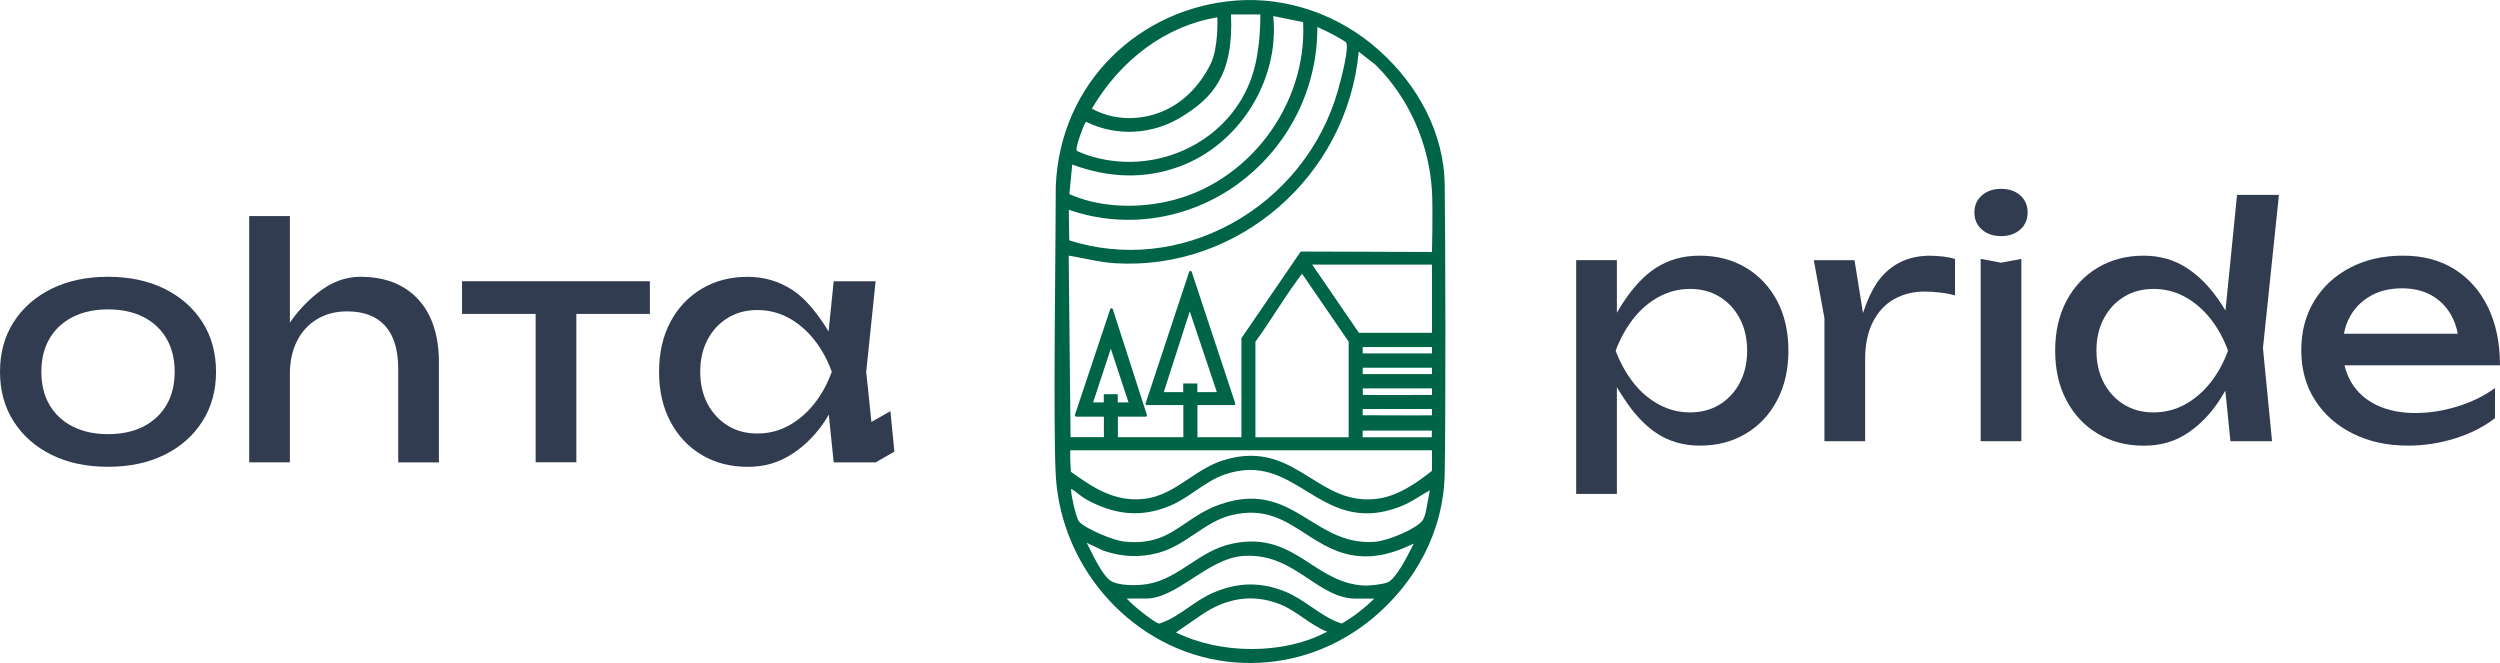
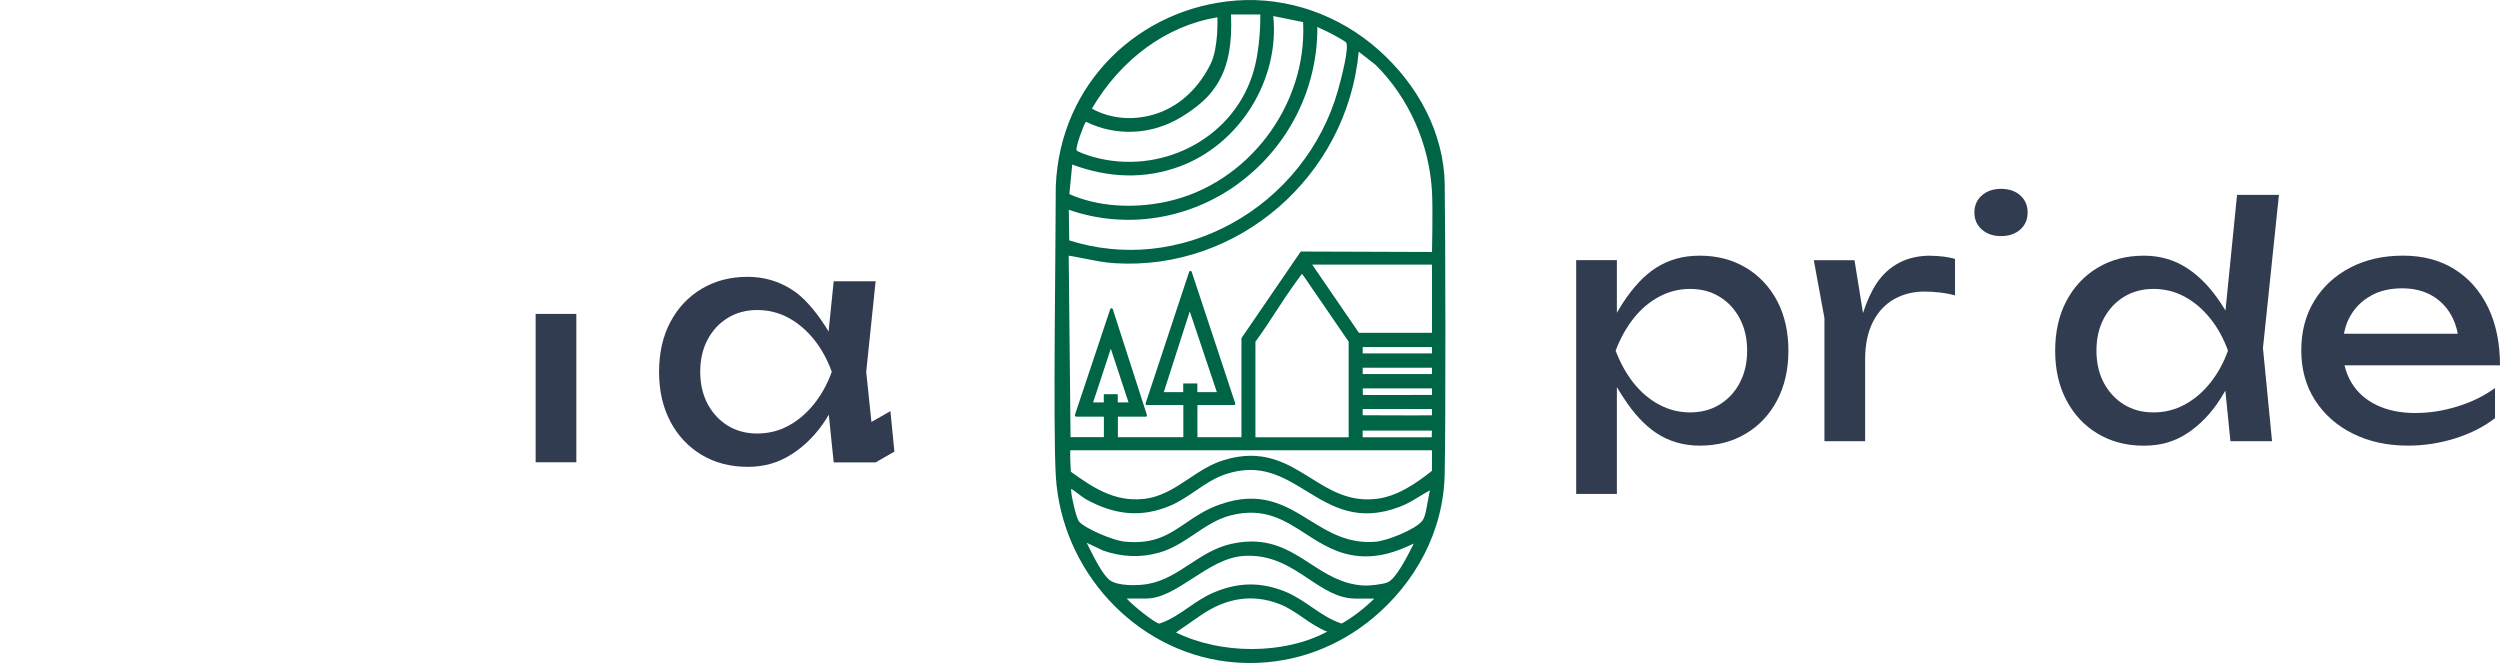
<svg xmlns="http://www.w3.org/2000/svg" width="181" height="48" viewBox="0 0 181 48" fill="none">
  <g clip-path="url(#clip0_8_9)">
    <path d="M104.601 13.401C104.546 9.646 102.686 6.184 99.832 3.634C96.966 1.071 93.201 -0.242 89.487 0.039C82.552 0.562 76.729 5.946 76.438 13.505C76.444 17.094 76.233 30.864 76.438 34.426C76.831 41.296 82.156 47.089 88.829 47.899C89.394 47.967 89.957 48 90.516 48C93.741 48 96.844 46.873 99.401 44.745C102.424 42.227 104.54 38.511 104.597 34.22C104.674 30.632 104.652 17.113 104.597 13.398L104.601 13.401ZM88.138 1.251C88.138 1.251 88.241 3.438 87.643 4.643C86.85 6.237 85.569 7.585 83.824 8.196C82.2 8.764 80.468 8.643 79.052 7.866C81.165 4.261 84.469 1.858 88.138 1.251ZM78.621 8.816C80.839 9.9 83.424 9.767 85.553 8.457C87.729 7.118 89.334 5.479 89.123 1.045H91.245C91.245 1.045 91.312 3.458 90.679 5.417C89.148 10.162 83.92 12.715 79.123 11.354C78.697 11.233 78.01 10.985 77.943 10.886C77.86 10.681 78.419 9.107 78.618 8.816H78.621ZM77.63 11.912C80.318 12.914 82.929 12.963 85.393 12.056C89.752 10.452 92.651 5.786 92.184 1.162L94.345 1.6C94.652 7.644 90.321 13.349 84.453 14.602C81.957 15.138 79.397 14.935 77.422 14.054L77.63 11.912ZM89.714 13.244C93.297 10.599 95.406 6.387 95.374 1.953C95.511 2.021 95.703 2.109 95.914 2.204C96.445 2.446 97.224 2.893 97.429 3.043C97.752 3.285 97.065 5.851 96.854 6.593C95.697 10.651 92.894 14.145 89.164 16.186C85.47 18.204 81.299 18.635 77.413 17.404L77.381 15.187C81.519 16.627 86.122 15.905 89.72 13.247L89.714 13.244ZM96.013 45.77C92.932 47.393 88.391 47.393 85.141 45.789L86.965 44.529C88.813 43.265 90.711 42.994 92.616 43.726C93.242 43.964 93.808 44.353 94.351 44.728C94.898 45.104 95.463 45.492 96.103 45.74C96.103 45.74 96.103 45.744 96.103 45.747C96.077 45.747 96.048 45.757 96.016 45.773L96.013 45.77ZM97.135 45.146C96.333 44.888 95.633 44.408 94.955 43.944C94.367 43.543 93.76 43.125 93.082 42.847C91.302 42.116 89.634 42.139 87.832 42.916C87.192 43.19 86.62 43.585 86.064 43.967C85.399 44.428 84.709 44.901 83.936 45.149H83.932C83.674 45.149 82.053 43.883 81.574 43.334H82.977C84.092 43.334 85.182 42.629 86.336 41.881C87.502 41.127 88.704 40.343 90.014 40.251C92.041 40.111 93.424 41.032 94.763 41.923C95.853 42.648 96.879 43.337 98.145 43.337H99.503C98.717 44.098 97.94 44.692 97.132 45.149L97.135 45.146ZM102.293 39.484C101.862 40.336 101.06 41.926 100.449 42.168C100.091 42.309 99.136 42.42 98.707 42.39C97.148 42.295 95.994 41.544 94.875 40.816C93.658 40.023 92.405 39.206 90.612 39.206C90.161 39.206 89.672 39.259 89.145 39.376C87.991 39.631 87.049 40.248 86.138 40.846C85.176 41.476 84.265 42.07 83.124 42.276C82.328 42.42 80.893 42.429 80.34 41.998C79.822 41.593 79.254 40.451 78.838 39.618C78.781 39.507 78.729 39.399 78.678 39.298L79.864 39.86C81.232 40.333 82.545 40.385 83.875 40.023C84.869 39.752 85.7 39.194 86.502 38.655C87.314 38.109 88.157 37.541 89.151 37.3C91.532 36.715 92.99 37.652 94.53 38.648C95.665 39.38 96.835 40.134 98.413 40.261C99.826 40.376 101.024 39.987 102.357 39.353C102.335 39.396 102.312 39.442 102.287 39.491L102.293 39.484ZM103.373 36.264C103.284 36.823 103.178 37.46 102.968 37.714C102.431 38.361 100.424 39.148 99.609 39.22C97.611 39.396 96.192 38.518 94.821 37.669C93.073 36.584 91.264 35.465 88.276 36.539C87.285 36.895 86.556 37.388 85.853 37.868C84.61 38.71 83.533 39.442 81.363 39.206C80.637 39.128 78.627 38.318 78.122 37.76C77.93 37.544 77.553 35.915 77.553 35.54C77.553 35.523 77.553 35.504 77.553 35.484C77.553 35.461 77.55 35.419 77.553 35.393C77.553 35.393 77.56 35.393 77.563 35.396C77.643 35.432 77.844 35.582 78.036 35.729C78.253 35.895 78.48 36.065 78.637 36.154C80.746 37.316 82.67 37.466 84.69 36.627C85.364 36.346 85.968 35.935 86.553 35.536C87.231 35.076 87.931 34.596 88.736 34.331C91.242 33.502 92.871 34.501 94.597 35.559C96.435 36.686 98.337 37.848 101.366 36.682C101.891 36.48 102.332 36.209 102.76 35.948C103.006 35.798 103.255 35.644 103.527 35.5C103.473 35.719 103.428 35.987 103.383 36.268L103.373 36.264ZM103.674 34.087C102.514 35.011 101.127 35.967 99.593 36.124C97.643 36.327 96.301 35.487 94.879 34.599C93.181 33.541 91.427 32.444 88.599 33.313C87.659 33.6 86.853 34.136 86.074 34.655C85.038 35.344 84.057 35.993 82.782 36.124C80.65 36.346 79.075 35.262 77.531 34.152C77.531 34.129 77.464 33.251 77.486 32.598H103.674V34.083V34.087ZM79.915 28.542V29.133H79.142L80.423 25.247L81.705 29.133H80.925V28.542H79.915ZM85.665 27.765C85.661 27.876 85.658 28.137 85.665 28.245C85.665 28.297 85.665 28.346 85.665 28.389H84.258L86.138 22.544L88.1 28.389H86.687V27.765H85.665ZM103.671 30.067C102.763 30.08 101.833 30.077 100.935 30.07C100.465 30.07 99.992 30.067 99.522 30.067C99.235 30.067 98.947 30.067 98.659 30.067V29.61H103.674V30.064L103.671 30.067ZM103.671 31.177L103.658 31.66H98.656V31.177H103.667H103.671ZM98.659 25.587V25.13H103.674V25.587H98.659ZM103.674 26.625V27.082H98.659V26.625H103.674ZM98.385 24.095L95.003 19.158H103.674V24.095H98.385ZM97.643 24.738V31.657H90.893V24.741C91.414 24.029 91.906 23.275 92.382 22.547C92.871 21.802 93.373 21.032 93.907 20.307C93.926 20.281 93.952 20.245 93.981 20.203C94.118 19.997 94.217 19.873 94.278 19.83L97.646 24.741L97.643 24.738ZM98.669 28.591L98.663 28.118H103.677V28.591C103.051 28.594 99.212 28.611 98.672 28.591H98.669ZM103.674 18.243L94.223 18.211C94.192 18.211 94.163 18.227 94.144 18.253L89.896 24.46C89.883 24.477 89.88 24.496 89.88 24.516V31.651H86.694V29.329H89.337C89.369 29.329 89.397 29.313 89.417 29.287C89.436 29.26 89.439 29.228 89.43 29.198L86.278 19.677C86.249 19.595 86.122 19.595 86.096 19.677L82.945 29.198C82.935 29.228 82.939 29.26 82.958 29.287C82.977 29.313 83.006 29.329 83.038 29.329H85.674V31.651H80.935C80.938 31.265 80.931 30.436 80.935 30.168H82.945C82.977 30.168 83.006 30.152 83.022 30.126C83.041 30.1 83.044 30.067 83.034 30.038L80.567 22.384C80.554 22.345 80.516 22.315 80.474 22.315C80.433 22.315 80.398 22.341 80.382 22.38L77.825 30.034C77.815 30.064 77.819 30.096 77.838 30.122C77.857 30.149 77.886 30.165 77.918 30.165H79.921V31.647H77.508L77.374 18.511C77.777 18.573 78.186 18.655 78.582 18.733C79.273 18.87 79.982 19.011 80.698 19.056C89.647 19.618 97.531 12.764 98.372 3.742L99.596 4.699C101.999 7.079 103.485 10.426 103.677 13.878C103.747 15.171 103.677 18.237 103.677 18.237L103.674 18.243Z" fill="#006446" />
    <path d="M126.4 19.38C125.432 18.802 124.323 18.511 123.07 18.511C121.817 18.511 120.817 18.805 119.896 19.389C119.066 19.915 118.263 20.764 117.493 21.936C117.337 22.175 117.199 22.407 117.062 22.642V18.834H114.115V35.762H117.062V28.026C117.209 28.274 117.365 28.526 117.538 28.79C118.263 29.917 119.05 30.766 119.896 31.337C120.817 31.954 121.875 32.264 123.07 32.264C124.323 32.264 125.435 31.974 126.4 31.396C127.369 30.818 128.123 30.011 128.666 28.976C129.21 27.941 129.481 26.746 129.481 25.388C129.481 24.029 129.21 22.815 128.666 21.786C128.123 20.761 127.365 19.958 126.4 19.376V19.38ZM125.959 27.716C125.604 28.389 125.115 28.911 124.499 29.29C123.879 29.669 123.169 29.858 122.367 29.858C121.565 29.858 120.814 29.669 120.111 29.29C119.408 28.911 118.791 28.385 118.263 27.716C117.733 27.043 117.305 26.269 116.972 25.388C117.305 24.509 117.736 23.732 118.263 23.06C118.791 22.387 119.408 21.864 120.111 21.486C120.814 21.107 121.565 20.918 122.367 20.918C123.169 20.918 123.879 21.107 124.499 21.486C125.119 21.864 125.604 22.39 125.959 23.06C126.314 23.732 126.493 24.506 126.493 25.388C126.493 26.269 126.314 27.043 125.959 27.716Z" fill="#323C50" />
    <path d="M139.772 18.511C138.912 18.511 138.155 18.681 137.506 19.02C136.857 19.36 136.311 19.853 135.873 20.503C135.48 21.1 135.151 21.822 134.882 22.665L134.266 18.838H131.319L132.089 23.03V31.945H135.036V26.018C135.036 24.953 135.221 24.052 135.592 23.321C135.963 22.589 136.471 22.034 137.123 21.665C137.771 21.296 138.513 21.11 139.344 21.11C139.692 21.11 140.06 21.133 140.456 21.179C140.849 21.224 141.21 21.293 141.543 21.388V18.749C141.3 18.671 141.022 18.616 140.705 18.576C140.389 18.537 140.079 18.518 139.775 18.518L139.772 18.511Z" fill="#323C50" />
    <path d="M144.873 13.672C144.314 13.672 143.853 13.829 143.489 14.145C143.128 14.462 142.946 14.877 142.946 15.383C142.946 15.889 143.128 16.307 143.489 16.62C143.85 16.937 144.314 17.094 144.873 17.094C145.432 17.094 145.912 16.937 146.266 16.62C146.621 16.304 146.8 15.892 146.8 15.383C146.8 14.873 146.621 14.459 146.266 14.145C145.912 13.829 145.448 13.672 144.873 13.672Z" fill="#323C50" />
-     <path d="M143.4 18.743V31.941H146.346V18.743L144.873 19.02L143.4 18.743Z" fill="#323C50" />
    <path d="M161.962 14.113L161.124 22.482C161.016 22.305 160.904 22.122 160.782 21.94C160.057 20.843 159.255 20.01 158.379 19.438C157.455 18.821 156.401 18.511 155.206 18.511C153.95 18.511 152.841 18.802 151.875 19.38C150.907 19.958 150.153 20.761 149.609 21.789C149.066 22.815 148.794 24.016 148.794 25.391C148.794 26.766 149.066 27.948 149.609 28.98C150.153 30.015 150.91 30.821 151.875 31.399C152.844 31.977 153.953 32.268 155.206 32.268C156.458 32.268 157.452 31.967 158.366 31.363C159.28 30.762 160.07 29.943 160.735 28.908C160.872 28.695 160.997 28.49 161.115 28.284L161.482 31.941H164.496L163.838 25.202L164.995 14.109H161.959L161.962 14.113ZM160.025 27.716C159.488 28.389 158.874 28.911 158.178 29.29C157.481 29.669 156.727 29.858 155.912 29.858C155.097 29.858 154.4 29.669 153.78 29.29C153.16 28.911 152.674 28.385 152.316 27.716C151.962 27.043 151.783 26.269 151.783 25.388C151.783 24.506 151.958 23.732 152.316 23.06C152.674 22.387 153.16 21.864 153.78 21.486C154.4 21.107 155.11 20.918 155.912 20.918C156.714 20.918 157.484 21.107 158.178 21.486C158.874 21.864 159.488 22.39 160.025 23.06C160.562 23.732 160.987 24.506 161.307 25.388C160.99 26.266 160.562 27.043 160.025 27.716Z" fill="#323C50" />
    <path d="M174.902 29.904C173.816 29.904 172.873 29.714 172.08 29.335C171.288 28.957 170.674 28.415 170.246 27.703C170.016 27.324 169.853 26.906 169.744 26.452H181C181 24.846 180.712 23.448 180.14 22.26C179.565 21.071 178.753 20.147 177.705 19.491C176.654 18.834 175.413 18.508 173.975 18.508C172.537 18.508 171.268 18.798 170.156 19.376C169.047 19.954 168.178 20.758 167.551 21.786C166.925 22.811 166.612 24.006 166.612 25.365C166.612 26.723 166.944 27.945 167.609 28.976C168.274 30.011 169.188 30.818 170.351 31.396C171.514 31.974 172.844 32.264 174.34 32.264C175.503 32.264 176.647 32.088 177.772 31.732C178.897 31.376 179.853 30.89 180.639 30.273V28.095C179.853 28.666 178.945 29.11 177.919 29.427C176.89 29.744 175.886 29.9 174.905 29.9L174.902 29.904ZM171.652 21.407C172.294 21.051 173.045 20.875 173.908 20.875C174.723 20.875 175.429 21.042 176.027 21.375C176.625 21.708 177.101 22.181 177.456 22.798C177.686 23.2 177.846 23.66 177.945 24.163H169.702C169.789 23.703 169.932 23.278 170.147 22.903C170.508 22.263 171.013 21.763 171.655 21.411L171.652 21.407Z" fill="#323C50" />
-     <path d="M11.911 20.908C10.742 20.33 9.377 20.039 7.821 20.039C6.264 20.039 4.899 20.33 3.73 20.908C2.56 21.486 1.646 22.289 0.988 23.318C0.329 24.343 0 25.544 0 26.919C0 28.294 0.329 29.476 0.988 30.508C1.646 31.543 2.56 32.349 3.73 32.927C4.899 33.505 6.264 33.796 7.821 33.796C9.377 33.796 10.742 33.505 11.911 32.927C13.081 32.349 13.995 31.543 14.653 30.508C15.312 29.473 15.641 28.278 15.641 26.919C15.641 25.561 15.312 24.346 14.653 23.318C13.995 22.292 13.081 21.489 11.911 20.908ZM12.058 29.313C11.665 29.985 11.109 30.505 10.393 30.877C9.674 31.246 8.818 31.432 7.821 31.432C6.823 31.432 5.986 31.246 5.261 30.877C4.535 30.508 3.976 29.985 3.583 29.313C3.19 28.64 2.995 27.843 2.995 26.916C2.995 25.989 3.19 25.192 3.583 24.519C3.976 23.846 4.535 23.327 5.261 22.955C5.986 22.586 6.839 22.4 7.821 22.4C8.802 22.4 9.674 22.586 10.393 22.955C11.112 23.324 11.665 23.846 12.058 24.519C12.451 25.192 12.646 25.989 12.646 26.916C12.646 27.843 12.451 28.64 12.058 29.313Z" fill="#323C50" />
-     <path d="M29.17 20.78C28.323 20.287 27.297 20.039 26.089 20.039C25.002 20.039 23.97 20.428 22.995 21.208C22.177 21.861 21.515 22.583 20.988 23.363V15.641H18.041V33.473H20.988V27.082C20.988 26.171 21.157 25.378 21.499 24.699C21.838 24.02 22.324 23.491 22.95 23.112C23.577 22.733 24.305 22.544 25.136 22.544C26.344 22.544 27.262 22.896 27.891 23.598C28.518 24.3 28.831 25.339 28.831 26.713V33.476H31.777V26.227C31.777 24.931 31.554 23.824 31.11 22.903C30.662 21.985 30.017 21.277 29.173 20.784L29.17 20.78Z" fill="#323C50" />
-     <path d="M33.452 22.727H38.78V33.469H41.727V22.727H47.051V20.362H33.452V22.727Z" fill="#323C50" />
+     <path d="M33.452 22.727H38.78V33.469H41.727V22.727H47.051V20.362V22.727Z" fill="#323C50" />
    <path d="M64.753 32.686L64.466 29.767L63.091 30.55L62.714 26.919L63.395 20.366H60.359L59.988 24.006C59.908 23.873 59.838 23.745 59.748 23.608C58.933 22.358 58.138 21.486 57.367 20.993C56.399 20.359 55.319 20.042 54.127 20.042C52.871 20.042 51.762 20.333 50.797 20.911C49.828 21.489 49.074 22.292 48.531 23.321C47.987 24.346 47.716 25.548 47.716 26.922C47.716 28.297 47.987 29.479 48.531 30.511C49.074 31.546 49.831 32.353 50.797 32.931C51.765 33.509 52.874 33.799 54.127 33.799C55.38 33.799 56.396 33.486 57.358 32.862C58.317 32.238 59.128 31.406 59.793 30.374C59.87 30.256 59.934 30.136 60.004 30.018L60.359 33.479H63.395L64.753 32.696V32.686ZM58.94 29.244C58.403 29.917 57.789 30.439 57.093 30.818C56.396 31.197 55.642 31.386 54.827 31.386C54.012 31.386 53.315 31.197 52.695 30.818C52.075 30.439 51.589 29.913 51.231 29.244C50.876 28.571 50.697 27.798 50.697 26.916C50.697 26.034 50.873 25.26 51.231 24.588C51.586 23.915 52.075 23.393 52.695 23.014C53.315 22.635 54.024 22.446 54.827 22.446C55.629 22.446 56.399 22.635 57.093 23.014C57.789 23.393 58.403 23.918 58.94 24.588C59.477 25.26 59.902 26.034 60.221 26.916C59.905 27.794 59.477 28.571 58.94 29.244Z" fill="#323C50" />
  </g>
  <defs>
    <clipPath id="clip0_8_9">
      <rect width="181" height="48" fill="white" />
    </clipPath>
  </defs>
</svg>